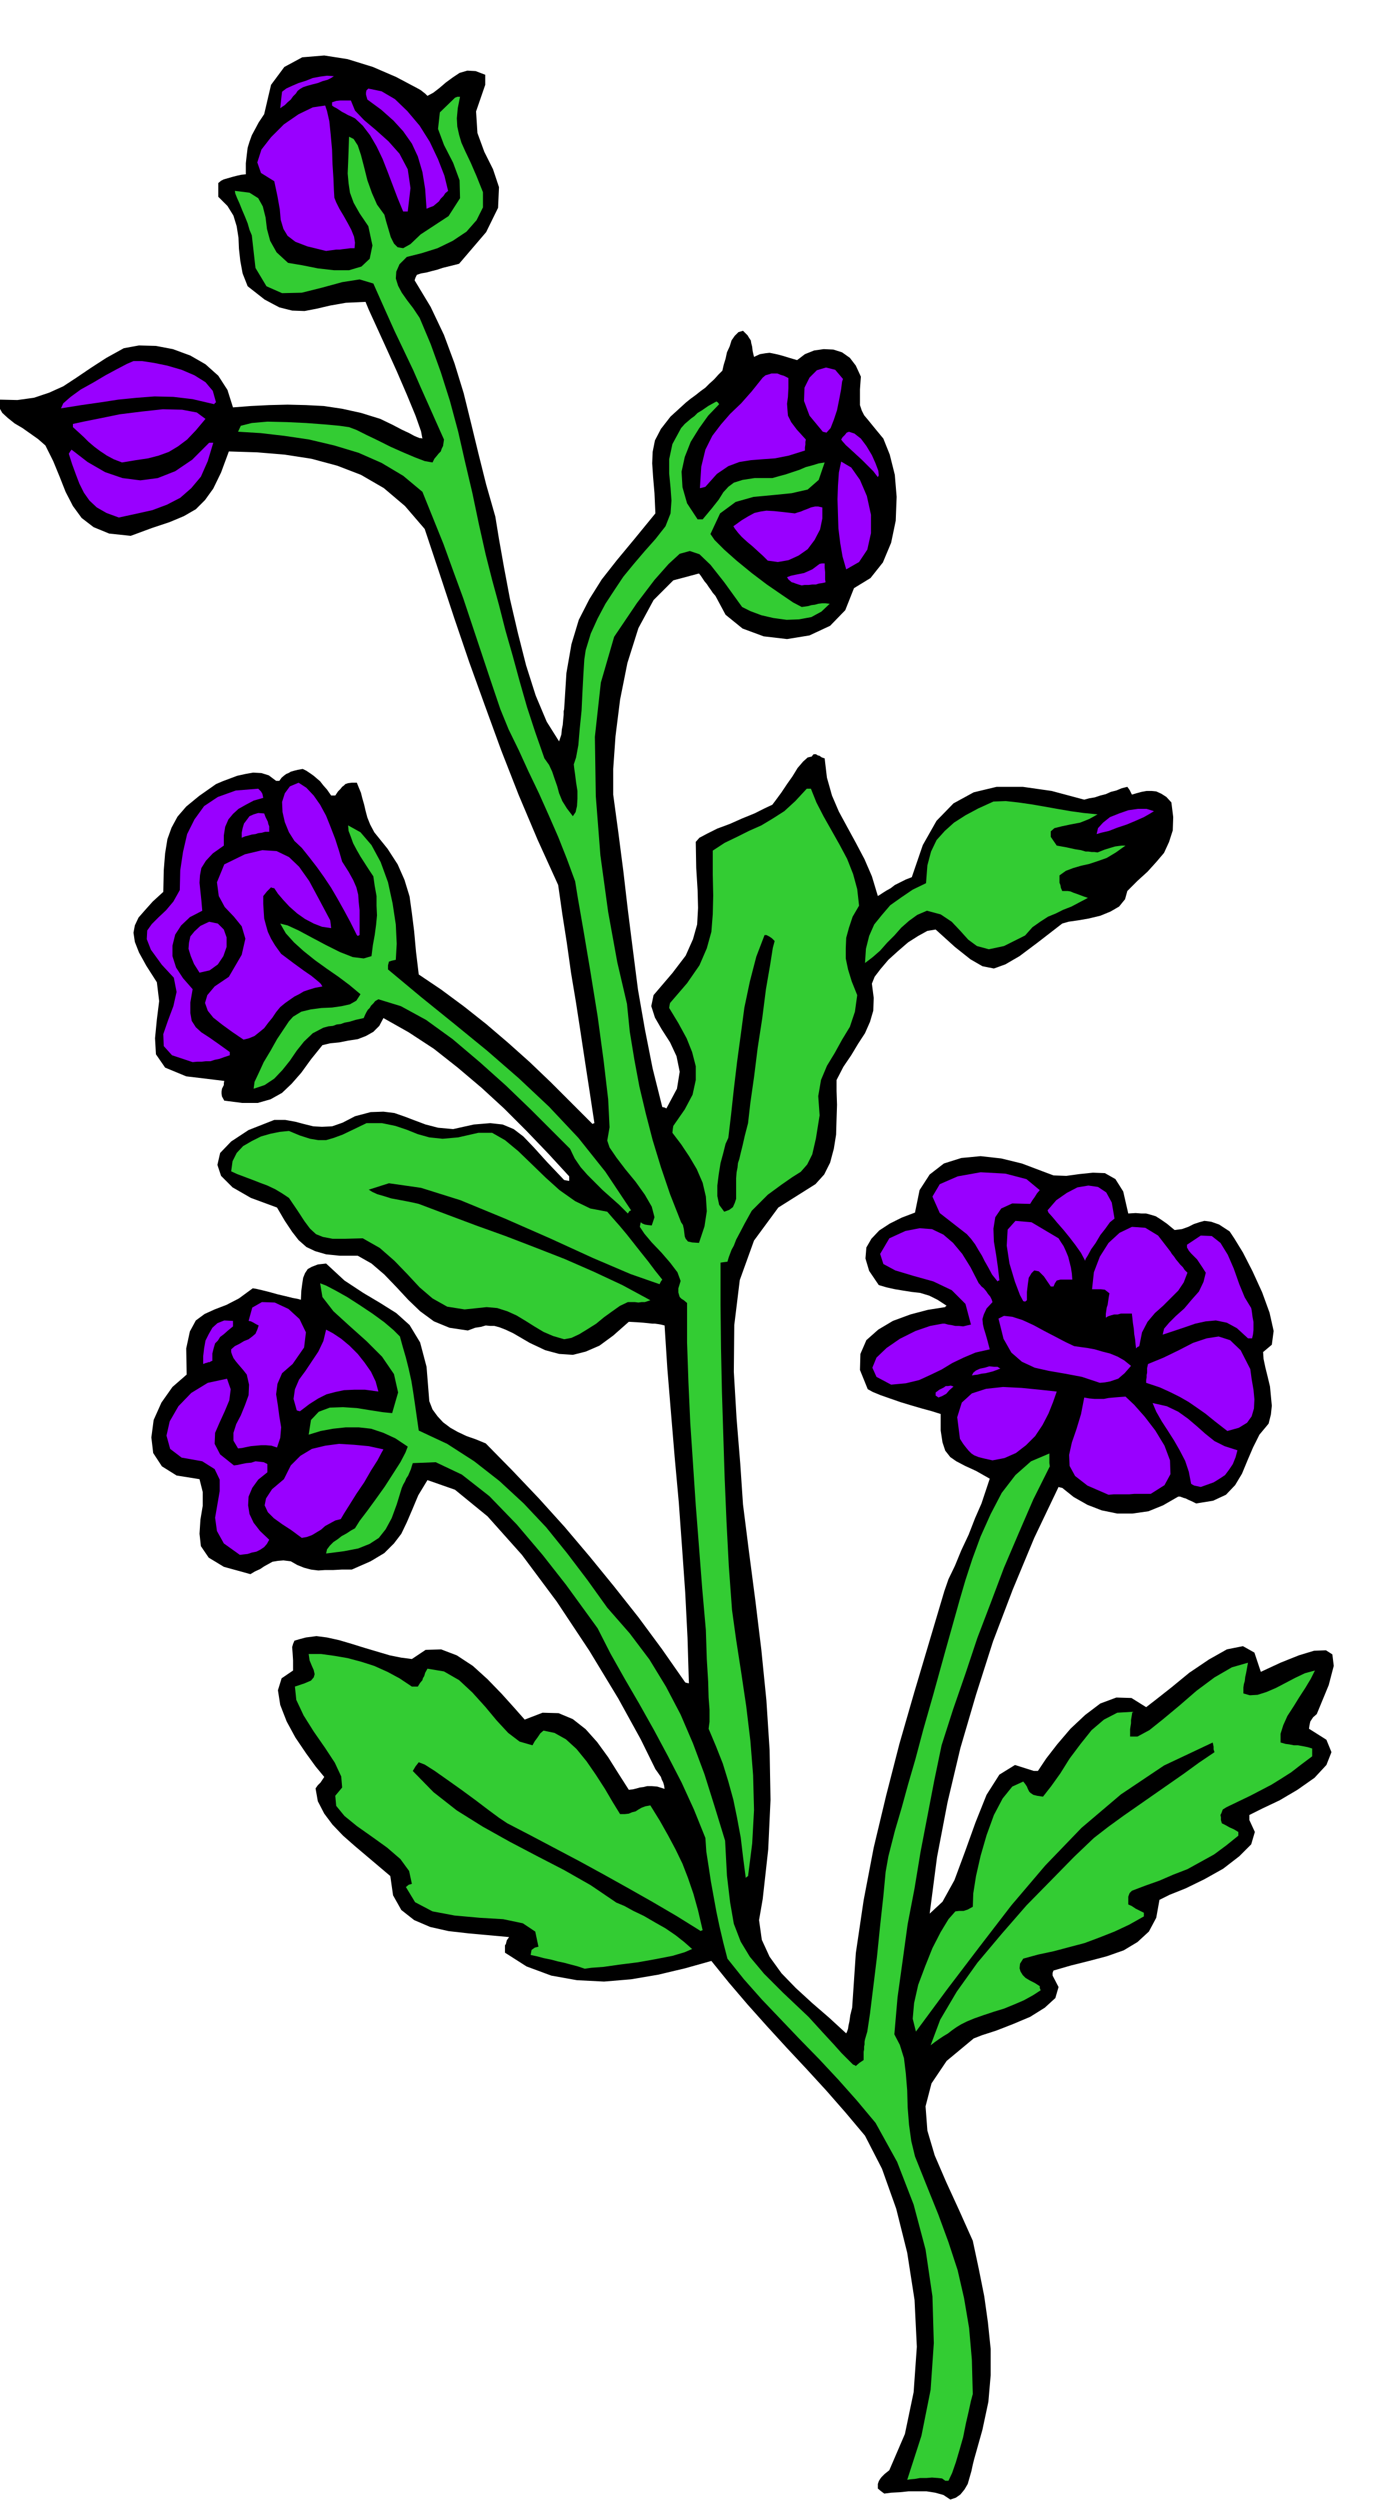
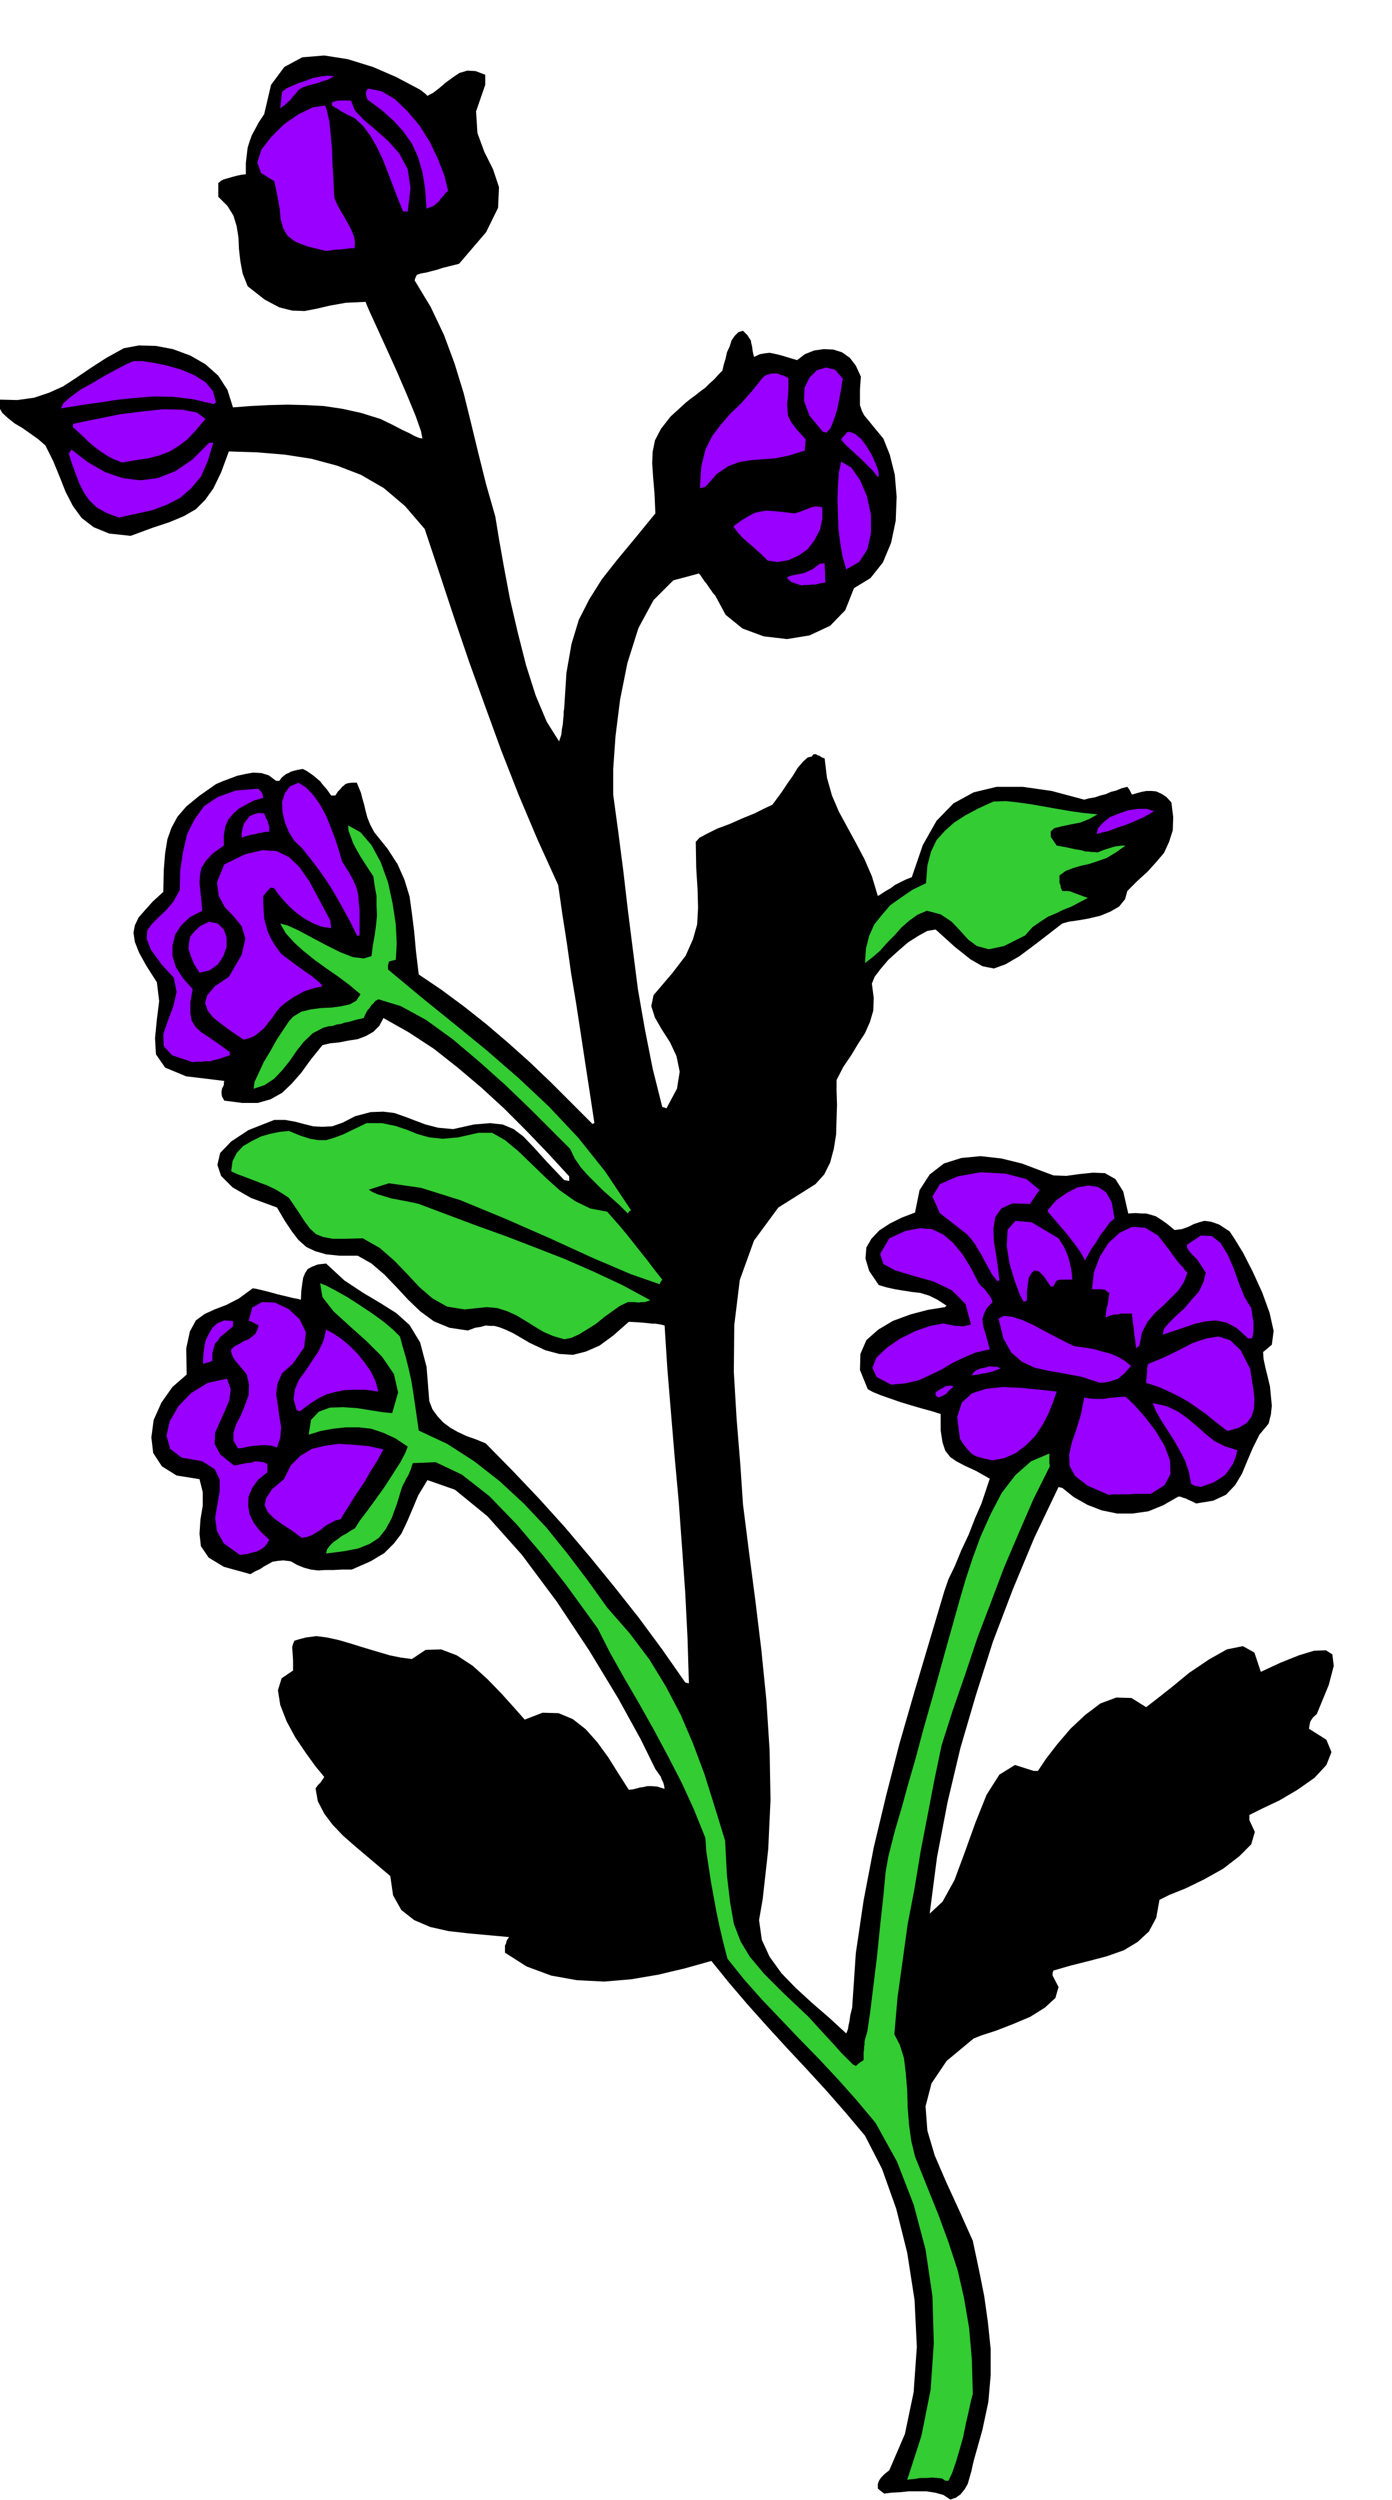
<svg xmlns="http://www.w3.org/2000/svg" width="490.455" height="880.475" fill-rule="evenodd" stroke-linecap="round" preserveAspectRatio="none" viewBox="0 0 3035 5449">
  <style>.brush1{fill:#000}.pen1{stroke:none}.brush2{fill:#3c3}.brush3{fill:#90f}</style>
  <path d="m2072 5448-15-10-18-5-19-3h-39l-19 2-19 1-15 2-8-6-6-5v-10l2-6 3-5 3-4 7-7 10-8 34-79 19-91 7-99-5-102-16-103-24-96-31-87-37-72-42-50-42-48-44-48-43-46-43-47-42-47-41-48-38-47-57 16-59 14-59 10-59 5-59-3-56-10-54-20-47-30v-16l2-3 2-8 5-7-44-4-44-4-44-5-40-9-35-15-28-22-18-32-6-42-26-22-26-22-26-22-25-22-23-24-18-24-14-27-5-28 5-7 6-6 4-6 4-6-19-23-21-29-23-34-19-35-14-36-5-32 8-26 25-17v-22l-1-16-1-13 2-7 3-7 10-3 15-4 23-3 23 3 27 6 27 8 29 9 27 8 27 8 25 5 23 3 30-20 34-1 34 13 35 23 32 29 31 32 27 30 23 26 39-15 35 1 31 13 28 22 25 28 24 33 22 35 23 36 9-1 8-2 7-2 8-1 8-2h10l12 1 16 5-1-7-2-7-3-6-2-6-7-10-5-7-32-65-49-89-63-104-71-107-76-102-75-84-71-58-60-21-20 33-13 31-12 28-12 25-16 21-21 21-30 18-41 18h-22l-18 1h-18l-15 1-16-2-15-4-15-6-14-8-16-2-12 1-12 2-9 5-9 5-9 6-11 5-10 6-58-16-33-20-17-25-3-27 2-31 5-30v-30l-7-28-50-8-32-20-19-29-4-34 5-38 17-38 24-34 31-27-1-57 8-37 13-24 19-14 22-10 26-10 27-14 30-22 7 1 13 3 16 4 18 5 17 4 16 4 11 2 7 2 1-20 2-15 2-13 4-10 6-9 9-5 13-5 18-2 40 37 41 27 37 22 35 22 29 26 23 38 14 53 6 75 7 18 11 15 12 13 16 12 16 9 19 9 20 7 22 9 58 59 58 61 56 62 55 65 53 65 53 67 51 69 51 73 3 1 5 1-3-99-5-99-7-99-7-97-9-99-8-96-8-97-6-94-8-2-6-1-7-1h-6l-9-1-10-1-14-1-18-1-34 30-30 22-30 13-28 7-30-2-30-8-34-16-36-21-17-8-13-5-11-3h-9l-10-1-10 3-13 2-16 6-40-6-34-14-30-22-26-25-26-28-26-27-28-24-30-17h-39l-30-3-24-7-19-9-17-15-14-18-16-24-17-29-57-21-40-23-25-25-8-24 6-26 24-25 38-25 56-22h24l22 4 19 5 20 5 19 1 22-1 23-8 27-14 34-9 28-1 24 3 23 8 21 8 24 9 27 7 33 3 45-10 36-3 27 3 24 10 21 16 23 24 28 31 38 40 5 1 6 1v-10l-46-50-47-49-49-49-49-45-52-44-52-41-55-36-55-31-9 17-13 13-16 9-18 7-20 3-20 4-20 2-17 4-25 31-21 29-21 24-21 20-25 14-28 8h-34l-39-5-5-9-1-6v-5l1-6 2-4 2-4v-4l1-5-83-10-46-19-20-29-2-35 4-41 5-40-5-41-23-36-16-29-9-23-3-20 3-16 8-17 14-16 17-19 23-21 1-47 3-37 5-31 9-25 13-24 19-22 28-23 37-26 14-6 16-6 16-6 18-4 17-3 18 1 16 5 16 12h7l5-7 6-5 4-3 5-2 5-3 7-2 8-2 11-2 8 4 9 6 7 5 7 6 7 6 7 9 8 9 9 13h9l6-9 5-5 4-5 4-3 3-3 6-2 8-1h11l4 10 5 12 3 12 4 14 3 13 4 15 6 15 9 17 29 36 22 34 15 34 11 36 5 36 5 40 4 44 6 50 49 33 50 37 48 38 48 41 47 42 46 44 45 45 46 46 1-1 3-1-10-66-10-65-10-66-10-65-11-66-9-64-10-64-9-63-45-99-41-97-38-97-35-96-35-97-33-97-32-97-32-96-43-50-46-39-50-29-52-20-56-15-58-9-60-5-62-2-17 46-17 35-18 25-20 20-26 15-31 13-39 13-46 17-47-5-34-14-26-20-19-26-16-31-13-33-14-34-17-34-16-14-17-12-17-12-17-10-15-12-12-11-8-14-1-15 42 1 36-5 33-11 31-14 29-19 31-21 34-22 38-21 33-6 37 1 37 7 38 14 33 19 28 25 20 31 12 38 39-3 40-2 40-1 40 1 39 2 40 6 41 9 42 13 27 13 21 11 15 7 11 6 7 3 5 2h3l3 1-3-16-12-34-19-46-22-51-24-53-21-46-16-35-7-17-43 2-34 6-30 7-26 5-27-1-28-7-32-17-37-29-11-28-5-27-3-27-1-24-4-25-7-23-13-21-20-20v-30l6-5 6-3 7-2 7-2 7-2 8-2 9-2 10-1v-24l2-18 2-16 4-13 5-14 7-13 8-15 12-18 15-64 29-39 39-21 48-4 51 8 55 17 51 22 49 26 5 3 5 4 4 3 5 5 13-7 13-10 14-12 15-11 15-10 17-5 18 1 21 8v22l-20 58 3 47 15 41 19 38 13 39-2 45-26 53-59 69-12 3-12 3-12 3-12 4-12 3-11 3-12 2-9 3-3 6-2 6 35 58 29 61 23 62 20 65 16 65 16 66 17 68 20 70 8 49 11 62 13 69 17 73 18 71 21 66 24 57 27 43 2-6 3-9 1-11 2-10 1-12 1-10v-8l1-4 5-79 11-63 16-53 23-45 27-43 33-42 39-47 45-55-2-44-3-35-2-30 1-25 5-25 13-25 21-27 34-31 10-8 11-8 10-8 11-8 9-9 10-9 9-10 9-9 3-13 4-13 3-14 6-13 4-13 7-10 8-8 10-3 5 5 5 5 3 5 4 6 1 6 2 8 1 9 3 13 13-6 12-2 9-1 10 2 9 2 11 3 13 4 17 5 17-13 20-8 21-3 21 1 19 6 17 12 13 17 11 24-2 28v34l4 12 5 10 10 12 13 16 19 23 14 35 11 44 4 48-2 52-10 48-18 43-27 34-36 22-19 48-33 34-45 21-49 8-51-6-46-17-37-30-22-41-6-7-4-6-5-7-4-6-5-6-4-6-4-6-4-5-56 15-43 43-33 61-24 76-16 80-10 80-5 71v56l11 81 11 85 10 86 11 87 11 86 15 86 17 86 21 84 5 1 4 2 23-43 6-37-7-34-14-30-18-28-15-26-8-25 5-24 41-48 29-38 16-36 9-32 2-36-1-39-3-48-1-57 8-9 17-9 22-11 27-10 27-12 27-11 22-11 17-8 9-12 11-15 12-18 12-17 11-18 12-14 10-9 9-2 2-3 2-2h5l5 3h2l3 2 3 2 6 2 5 42 11 39 15 35 19 35 18 33 19 36 16 37 13 43 5-3 6-4 8-5 9-5 9-7 12-6 12-6 13-5 24-70 30-53 37-38 44-24 50-12h57l63 9 71 19 11-3 12-2 12-4 12-3 11-5 12-3 12-5 12-3 5 7 5 10 10-3 11-3 11-2h11l10 1 11 5 11 7 11 12 4 32-1 29-8 25-11 24-17 20-19 21-22 20-22 22-5 18-13 16-19 11-22 9-25 6-23 4-21 3-14 4-53 41-40 30-31 18-25 9-25-5-26-15-34-27-42-38-18 3-20 11-22 14-22 19-21 19-17 20-13 17-6 15 4 31-1 28-7 24-11 25-15 23-15 25-17 25-15 29v24l1 30-1 31-1 34-5 31-8 30-13 26-19 21-81 51-53 72-31 86-12 98-1 102 6 102 8 98 6 89 13 103 14 107 13 107 11 110 7 108 2 109-5 108-12 108-8 46 6 43 17 37 26 36 31 32 36 33 37 32 37 34 2-4 2-6 1-7 2-9 2-14 4-16 8-119 17-115 22-115 27-113 29-113 32-111 33-111 33-111 9-26 14-29 14-34 16-34 14-36 14-32 10-30 8-24-30-17-24-11-19-10-13-9-11-14-6-18-4-26v-36l-19-6-22-6-24-7-23-7-23-8-20-7-17-7-11-6-17-42 1-35 13-30 26-23 32-19 38-14 38-10 38-6 1-2 2-1-20-13-18-9-20-6-18-2-19-3-18-3-18-4-17-5-21-31-8-27 2-24 11-19 17-18 23-15 26-13 29-11 10-49 22-34 31-24 38-12 42-4 45 5 45 11 45 17 24 9 28 1 29-4 29-3 26 1 23 13 17 27 11 48 16-1 13 1h10l11 3 10 3 11 7 13 9 17 14 16-2 14-5 12-6 12-4 11-3 15 2 17 6 23 15 10 15 19 31 21 41 21 46 16 44 9 40-4 30-19 16 1 15 4 19 5 20 5 21 2 21 2 21-2 19-5 20-20 24-14 28-12 28-12 29-15 25-20 21-28 13-37 6-10-5-7-3-6-3-4-1-8-3h-4l-33 19-32 13-35 5h-33l-34-7-31-12-30-17-25-20-5-1-3-1-53 111-47 113-43 113-37 116-34 116-28 118-23 120-16 123 28-26 26-47 23-62 23-64 24-60 28-44 34-21 41 13h9l18-27 24-31 29-34 32-30 33-25 35-13 33 1 32 20 22-17 33-26 39-32 43-29 39-22 35-7 25 14 14 42 43-20 40-16 33-10 26-1 14 9 3 25-11 42-26 63-8 7-4 6-2 3-1 4-1 5-1 7 38 24 11 27-11 28-26 28-37 26-39 23-38 18-28 14v11l12 26-8 27-26 26-35 27-41 23-41 20-35 14-22 11-7 39-16 30-25 23-30 18-37 13-38 10-40 10-38 11-2 5v6l13 25-7 24-23 21-32 20-38 16-36 14-31 10-18 7-59 49-33 49-13 50 4 53 16 54 25 58 28 61 30 67 13 61 12 60 8 57 6 58v57l-5 58-13 61-18 64-3 12-3 14-4 14-4 14-7 12-9 11-10 7-12 4z" class="pen1 brush1" />
  <path d="m2061 5407-7-5-9-1-13-1-12 1h-14l-11 2-11 1-6 1 31-96 20-100 7-102-3-102-15-102-26-98-36-93-47-85-41-49-40-45-42-45-42-43-42-44-41-43-39-44-36-45-9-35-8-34-7-33-6-33-6-33-5-33-5-32-2-30-25-62-27-59-30-58-30-56-32-57-32-55-31-55-28-55-29-40-40-55-51-65-56-66-60-62-60-47-57-27-50 2-2 6-2 7-3 7-3 7-4 6-3 7-4 7-3 7-11 36-11 30-13 24-15 19-20 13-25 10-31 6-39 5 2-9 6-8 8-8 9-6 9-7 11-6 9-6 9-5 10-16 16-21 19-26 20-28 18-28 16-25 11-21 5-13-27-18-26-12-27-9-27-3h-28l-28 3-27 5-26 8 5-32 17-18 24-9 29-1 30 2 31 5 26 4 20 2 13-45-9-40-26-38-34-34-38-34-34-31-24-31-5-30 13 5 21 11 25 14 28 18 27 18 26 19 20 17 14 14 6 22 7 24 6 24 6 27 4 25 4 27 4 28 4 28 62 29 59 38 55 43 53 49 49 52 46 57 44 58 43 60 49 56 43 57 36 59 32 61 27 63 25 67 22 70 23 75 4 76 7 59 8 46 15 39 20 33 31 37 41 41 56 53 31 34 24 26 17 19 13 13 7 7 5 5 3 1 3 2 8-7 9-6v-18l1-5v-6l1-5v-6l1-5 5-17 6-40 7-57 8-65 7-69 7-64 5-53 6-34 14-55 15-51 14-51 16-55 17-64 22-77 26-94 32-114 12-41 15-46 18-49 22-49 24-46 30-39 34-30 40-17v21l1 7-36 72-32 74-32 75-29 77-29 76-26 78-27 78-25 78-16 77-15 78-15 78-13 79-15 78-11 80-11 79-7 81 12 23 9 29 4 33 3 37 1 37 3 38 5 36 8 33 26 65 25 62 22 60 20 61 14 61 11 65 6 69 2 75-4 15-5 23-6 26-6 30-8 28-8 27-8 23-8 17h-7z" class="pen1 brush2" />
-   <path d="m2029 4458 21-56 36-61 45-63 53-63 54-62 55-56 49-50 43-41 31-24 33-24 33-23 33-23 33-23 33-23 33-24 34-23-2-6v-6l-1-5-1-4-106 50-94 63-86 73-79 82-74 87-70 91-70 92-68 92-7-28 3-34 9-40 15-40 16-40 18-35 17-28 15-17 8-1h10l9-3 11-6 1-29 6-38 10-44 13-45 16-44 19-36 21-26 24-11 4 5 4 6 2 5 3 6 3 3 6 4 8 2 13 2 18-23 20-28 20-32 24-32 24-30 27-23 29-15 33-2-1 6-1 6-1 6v7l-1 6-1 7v16h16l26-14 30-24 36-30 37-32 39-29 38-22 35-10-2 11-2 11-2 9-1 9-2 7-1 7v13l14 4 17-1 19-6 21-9 21-11 21-11 21-10 22-6-9 18-12 20-13 20-13 21-13 20-9 20-6 19v19l4 1 7 2 8 1 10 2h9l11 2 10 2 10 3v17l-24 18-22 17-22 14-21 13-23 12-23 12-25 12-27 13-8 5-3 8-2 4 1 5v6l2 7 8 4 9 5 9 4 10 6v8l-26 21-27 20-29 16-29 16-31 12-30 13-31 11-29 11-5 5-2 5-1 3v17l7 3 9 6 8 4 10 5v8l-32 18-32 15-33 13-32 12-34 9-34 9-33 7-33 9-7 11-1 10 2 7 5 8 6 6 10 6 10 5 11 7v4l2 5-17 11-20 11-21 9-22 9-23 7-21 7-20 7-17 7-12 6-10 6-10 7-9 7-10 6-9 6-10 7-9 7zm-754-167-15-5-15-4-15-4-14-3-15-4-15-3-15-4-14-3 1-6 1-5 7-5 8-2-7-33-27-18-43-9-51-3-55-5-48-9-38-20-20-33 6-5 7-2-6-28-19-26-29-25-32-23-34-24-27-22-18-22-2-22 15-18-2-24-14-30-21-32-25-36-22-35-16-34-3-29 21-7 14-6 6-7 2-7-2-9-4-9-5-12-2-14h27l29 4 29 5 30 8 28 9 29 13 26 14 27 18h13l5-8 5-6 1-4 3-5 2-7 5-9 36 6 33 19 29 27 28 31 25 30 25 27 25 19 28 8 5-9 6-8 6-9 7-6 24 5 25 14 23 21 22 27 20 29 20 31 17 29 16 26h10l9-1 7-3 8-2 6-4 7-4 8-3 11-2 21 34 18 32 16 30 15 31 12 31 12 35 10 36 10 43-3 1-1 1-53-33-53-31-53-30-52-29-53-29-53-28-53-28-52-27-18-12-23-17-29-22-30-22-31-22-27-19-22-14-13-5-7 9-6 10 45 46 51 40 56 35 59 33 59 31 60 31 58 33 56 38 17 7 20 11 23 11 24 14 23 13 22 15 19 15 17 15-16 7-27 8-36 7-39 7-40 5-35 5-27 2-14 2zm351-198-6-46-5-42-8-43-8-39-11-40-12-39-15-38-16-38 1-8 1-7v-27l-2-26-1-35-3-49-2-63-8-91-7-91-7-90-6-90-6-90-4-88-3-87v-86l-7-6-5-3-4-4-1-3-2-7v-9l5-16-7-19-16-21-19-22-21-22-16-19-10-15 2-10 4 3 5 2 6 1 9 1 6-18-6-23-15-26-20-28-23-28-19-25-15-22-5-15 5-29-3-61-10-85-13-96-16-99-15-89-12-69-6-37-18-49-19-48-21-48-21-47-23-48-21-46-22-45-18-44-21-62-20-60-20-60-20-60-22-60-21-58-23-57-23-57-42-35-47-28-50-22-53-16-55-13-54-8-52-6-49-3 6-13 24-6 34-3 42 1 42 2 40 3 33 3 21 3 16 6 22 11 25 12 28 14 27 12 26 11 21 8 17 3 4-8 5-6 4-5 5-5 2-6 3-6 1-7 1-7-17-38-16-36-17-38-17-39-20-42-21-44-22-49-24-54-30-9-38 6-44 12-44 11-43 1-34-15-24-40-8-71-5-12-4-14-6-15-6-14-6-15-5-11-4-10-1-6 32 4 19 12 10 18 6 24 3 25 7 26 14 25 25 23 30 5 35 7 35 4h33l27-8 18-17 6-29-9-42-19-28-13-23-8-22-3-20-2-22 1-23 1-27 1-30 10 5 9 14 7 21 7 27 7 28 10 28 11 25 16 22 4 15 5 17 5 17 7 14 8 8 12 2 16-9 22-21 61-40 25-39-1-39-14-38-20-39-13-35 4-36 33-32 5-2h6l-5 25-2 22 1 18 4 18 5 17 9 20 11 23 13 30 14 35v33l-14 28-22 25-30 20-33 16-35 11-32 8-16 16-7 16-1 15 5 16 8 15 12 17 13 17 14 21 24 57 22 61 20 63 18 67 15 66 16 68 14 67 15 67 14 55 15 55 14 55 16 56 15 55 16 56 18 55 20 57 10 14 7 15 5 15 6 17 4 15 7 17 10 16 13 17 6-9 3-13 1-16v-17l-3-19-2-16-2-14-1-9 5-15 5-27 3-36 4-39 2-42 2-38 2-32 3-20 11-36 15-33 17-32 19-29 20-30 23-28 23-27 24-27 22-28 11-28 2-28-2-28-3-31v-31l7-33 19-35 8-9 7-6 7-6 7-5 7-7 10-6 13-9 18-10 3 2 3 4-24 25-20 28-18 29-13 33-7 32 2 34 10 35 23 35h11l20-24 15-19 10-16 11-12 12-9 19-6 26-4h39l14-4 15-4 15-5 15-5 14-6 15-4 13-4 13-2-13 38-24 21-35 8-40 4-43 4-39 11-34 25-21 45 9 13 21 21 27 24 33 27 33 25 32 22 25 17 19 10 7-1 7-1 7-2 8-1 7-2 8-1h8l9 1-18 17-22 12-27 5-27 1-29-4-26-6-24-9-18-9-39-54-30-38-24-23-21-7-22 6-24 22-31 35-38 50-50 74-29 100-13 118 2 129 10 129 17 124 20 110 21 90 6 60 10 61 11 59 14 59 15 58 18 59 20 59 24 61 4 6 2 9 1 8 1 8 2 5 5 6 9 2 15 1 12-36 5-33-2-32-7-30-13-30-16-27-18-27-19-25 1-9 1-6 25-36 17-32 7-32v-30l-8-31-12-30-18-33-20-33 1-7 1-4 37-43 27-39 16-37 10-36 3-38 1-41-1-46v-52l26-17 27-13 26-13 27-12 25-15 25-16 24-22 25-27h9l12 30 16 31 17 30 18 32 16 30 13 33 9 33 4 36-14 24-8 24-6 22-1 23v22l5 24 8 26 12 30-5 36-11 33-17 28-16 29-17 28-13 31-6 35 3 42-8 50-8 35-11 22-14 16-19 12-23 16-30 22-35 35-15 27-11 21-8 15-5 13-5 9-3 8-3 8-3 10-8 1-7 1v93l1 94 2 94 3 95 3 94 4 95 5 96 7 96 9 65 11 71 11 74 9 75 6 75 2 76-4 73-9 71-3 2-2 2z" class="pen1 brush2" />
  <path d="m523 3389-35-25-15-27-4-29 5-29 5-29v-25l-11-23-27-17-45-8-25-19-8-29 7-31 19-33 28-29 36-22 42-9 8 23-3 24-10 24-11 24-10 23-1 24 12 23 30 24 8-1 9-2 10-2 11-1 9-3 10 1 8 1 8 4v18l-20 16-13 18-8 19-1 19 3 19 9 19 14 18 20 19-5 9-6 7-9 6-8 4-10 2-9 3-9 1-8 1z" class="pen1 brush3" />
  <path d="m658 3352-23-17-20-13-18-13-13-13-7-15 3-15 13-20 26-22 15-30 21-21 25-15 29-7 30-4 33 2 32 3 32 7-4 7-9 17-14 22-15 26-17 25-15 24-12 19-7 12-12 3-11 6-11 6-9 8-10 6-10 6-11 4-11 2zm1759-94-46-20-27-21-12-22-1-24 6-27 10-29 10-33 7-36 11 2 11 1h21l10-2 11-1 12-1 14-1 19 18 23 26 23 30 20 33 12 32 1 30-13 24-30 19h-36l-11 1h-34l-11 1zm201-17-9-2-5-1-4-2-3-2-5-26-8-24-12-23-12-21-14-22-13-20-12-21-8-19 31 7 25 12 21 15 20 17 18 16 20 16 22 11 28 9-4 15-6 15-8 12-9 12-12 8-13 8-14 5-14 5zm-454-58-18-4-12-3-10-4-6-4-6-6-5-6-7-9-7-11-6-47 10-32 22-20 31-10 37-4 40 2 40 4 37 4-8 23-10 25-13 25-16 24-20 20-22 17-25 11-26 5zm-1645-26-10-17v-17l6-19 10-19 9-22 8-22 1-23-5-22-7-9-6-7-6-7-5-6-5-7-3-7-2-6v-6l8-7 10-5 10-6 10-4 8-6 7-6 4-9 3-9-6-3-5-3-6-3-5-1 8-29 21-12 28 1 30 14 24 22 14 29-4 33-25 36-23 20-10 23-3 23 4 25 3 23 4 24-2 23-7 21-12-4-12-1h-11l-11 1-11 1-10 2-9 2-9 1zm2157-38-27-21-21-17-20-14-16-11-19-11-20-10-24-11-30-10v-6l1-6v-5l1-5v-10l2-9 34-14 33-16 31-16 30-10 26-4 25 8 23 22 21 41 3 22 4 23 2 21-1 20-5 17-10 14-18 11-25 7zm-2029-45-7-25 3-21 9-21 14-19 14-21 14-21 11-23 6-25 15 8 18 12 18 15 18 18 15 19 14 20 10 21 6 22-29-4h-24l-22 1-19 4-19 5-18 9-19 12-21 16-4-1-3-1zm1399-28-4-3-2-1v-7l8-6 10-5 4-3h5l6-1 6 2-9 8-7 8-9 5-8 3zm-103-28-32-17-9-20 9-22 22-21 29-20 34-17 32-11 27-5h5l7 2 7 1 9 2h8l9 1 8-2 9-2-12-45-30-30-40-19-43-12-40-12-26-14-7-22 20-34 35-16 31-6 27 2 25 12 21 18 20 24 18 29 18 35 2 2 4 5 5 4 5 6 4 6 5 6 3 6 2 6-13 14-6 13-3 10 1 11 2 9 4 13 4 14 5 19-31 7-26 11-25 12-23 14-25 12-24 11-29 7-32 3zm455-4-39-13-37-7-35-6-31-7-28-13-23-20-17-30-11-44 12-6 18 2 22 7 24 11 24 13 25 13 21 11 19 9 14 2 15 2 16 3 17 5 16 4 17 7 14 8 15 12-7 8-7 8-7 6-7 6-9 3-9 3-11 2-11 1zm-279-16 3-6 6-5 9-4 10-2 10-3 10 1h8l6 4-8 3-8 3-8 2-8 2-9 1-8 2-8 1-5 1zm-1676-25v-17l2-17 3-17 7-14 8-14 11-10 15-6 19 1v12l-11 9-9 8-8 6-5 8-6 6-3 10-3 12v16l-3 1-3 2h-3l-2 1-4 1-5 2zm2034-34-1-8-1-11-2-12-1-12-2-13-1-10-1-8v-2h-24l-7 2h-8l-7 2-6 2-5 3v-8l1-7 1-7 2-6 1-7 1-7 1-6 1-5-10-8-9-1h-19l4-37 13-34 19-30 24-22 27-13 29 2 28 17 27 35 3 5 5 6 4 6 5 6 4 5 6 6 4 6 6 6-8 21-12 18-16 16-17 17-18 16-16 19-12 23-6 30-4 2-3 3z" class="pen1 brush3" />
  <path d="m1230 2919-24-7-21-9-20-12-19-12-20-12-20-9-22-7-23-2-48 5-38-6-32-18-28-24-27-29-28-29-32-28-37-21-38 1h-28l-21-4-15-6-13-12-12-16-15-23-19-28-15-10-15-9-17-8-16-6-18-7-16-6-16-6-13-6 3-22 9-18 14-15 19-11 20-10 21-6 20-4 20-2 24 10 22 7 18 3h17l17-5 19-7 23-11 29-14h34l29 6 24 8 25 10 25 7 29 3 34-3 44-10h30l28 16 29 24 29 28 31 30 30 27 34 24 33 16 37 7 13 15 15 17 15 18 15 19 15 19 16 20 15 20 16 20-3 4-3 6-63-22-82-35-94-43-98-43-97-40-86-27-70-10-44 14 8 5 11 5 14 4 16 5 16 3 16 3 15 3 13 3 61 23 64 24 64 23 65 25 64 25 64 28 62 29 61 33-6 2-6 2h-7l-7 1-8-1h-15l-17 8-17 12-18 13-17 14-19 12-18 11-17 8-16 3z" class="pen1 brush2" />
  <path d="m2721 2917-24-22-22-12-24-5-22 2-23 5-23 8-24 8-24 8 3-13 11-13 15-15 18-16 16-19 16-18 10-21 5-20-7-11-6-9-6-9-6-6-7-7-5-6-4-7v-6l30-20 24 1 19 15 16 26 13 30 12 34 12 29 14 23 1 5 1 7 1 8 2 10v18l-1 9-2 9h-9zm-490-81-7-13-11-29-12-40-6-39 2-35 17-19 35 3 59 35 5 8 6 9 5 11 5 12 3 12 3 12 2 13 1 13h-26l-8 2-4 6-3 7h-6l-15-22-11-11-10-2-6 6-6 10-2 14-2 17v18l-4 3-4-1z" class="pen1 brush3" />
  <path d="m2175 2793-12-15-8-15-8-14-6-12-8-13-7-12-9-12-9-10-59-46-16-36 16-27 39-17 50-9 54 3 46 12 29 24-6 7-5 8-5 7-5 8-39-1-24 11-13 19-4 25 1 28 5 30 4 28 3 27h-2l-2 2zm191-45-9-17-12-17-13-17-13-16-14-16-10-12-9-10-2-5 19-22 23-16 23-12 24-4 21 3 18 12 12 22 6 35-10 8-10 14-11 14-10 17-10 14-7 13-5 8-1 4z" class="pen1 brush3" />
  <path d="m1369 2645-19-19-18-16-18-16-16-16-17-17-15-17-13-19-10-21-39-39-47-47-54-52-57-51-59-50-58-42-55-30-49-15-7 4-4 5-5 5-3 5-4 4-3 5-3 6-3 7-18 4-13 4-11 2-8 3-9 1-8 3-10 1-11 3-23 12-19 18-16 20-15 22-16 20-18 19-21 14-24 8 2-15 9-19 11-24 15-25 14-25 14-21 12-18 9-10 18-11 21-5 23-3 23-1 21-3 18-4 14-8 9-14-24-20-24-18-26-18-25-18-25-20-21-19-18-20-12-21 16 4 24 11 28 15 32 17 30 15 28 11 24 3 17-5 3-24 4-22 3-22 2-21-1-21v-21l-4-22-3-21-10-15-9-14-9-14-8-14-8-15-5-14-5-13-1-12 27 15 24 28 20 37 16 44 10 46 7 46 2 42-2 35-9 2-6 2-2 8v9l72 60 73 59 71 58 69 60 66 62 64 68 59 74 56 84-4 2-3 5z" class="pen1 brush2" />
  <path d="m1579 2641-11-15-4-19v-23l3-24 4-25 6-22 5-20 6-13 6-51 6-55 7-59 8-59 8-60 12-57 14-54 18-47h4l6 3 6 4 6 6-4 15-6 38-9 52-8 63-10 65-8 64-8 56-5 44-7 27-5 22-4 16-3 13-3 9-1 10-2 10-1 13v45l-3 9-4 9-8 6-11 4z" class="pen1 brush1" />
  <path d="m420 2315-45-15-18-20-1-26 10-29 12-32 7-31-6-31-26-28-24-33-9-23 1-19 10-14 14-14 17-16 16-19 14-25 1-43 6-40 9-39 16-32 21-29 30-20 39-14 49-4 2 2 4 4 3 5 2 9-21 6-17 9-16 9-12 11-10 12-7 16-3 19v22l-24 17-15 16-10 16-3 16-1 16 2 19 2 19 2 23-27 14-19 18-13 20-6 24v23l8 25 15 23 21 24-5 29v23l3 17 9 14 12 11 17 11 20 14 25 18v7l-12 4-11 4-10 2-9 3h-10l-9 1h-10l-10 1z" class="pen1 brush3" />
  <path d="m531 2266-25-17-22-16-19-15-12-15-6-17 5-17 16-19 31-21 28-48 8-35-8-27-17-21-20-21-13-24-4-30 16-39 45-22 38-9 31 2 27 13 22 21 22 31 21 39 25 47 1 8 1 9-20-3-18-7-19-10-17-12-17-15-13-14-12-14-8-12-5-1-2-1-9 9-8 10v17l1 17 1 15 4 15 4 14 7 15 9 15 13 18 28 21 22 16 16 11 11 9 6 5 4 4 1 2 2 3-16 3-13 4-12 4-10 6-10 5-10 7-10 7-11 9-9 11-8 12-9 11-9 12-11 9-10 8-12 5-12 3z" class="pen1 brush3" />
  <path d="m435 2120-12-19-7-17-5-16 1-13 3-14 9-11 13-12 19-9 19 4 13 13 6 17v21l-7 20-12 18-18 13-22 5z" class="pen1 brush3" />
  <path d="m1886 2099 2-31 7-28 11-25 17-21 18-21 24-17 25-17 29-14 3-39 8-30 12-25 18-20 20-18 25-16 28-15 33-15 27-1 27 3 28 4 29 5 28 5 29 5 29 4 30 3-18 10-20 8-21 4-19 4-16 4-8 7v12l13 19 22 4 18 4 13 2 10 3h6l7 1h6l7 1 15-6 13-4 10-3 7-1 8-1h8l-21 15-20 12-20 7-18 6-18 4-17 5-16 6-14 10v16l2 5 1 6 3 7h12l6 1 7 3 6 2 8 3 8 3 9 3-19 10-17 9-18 7-16 8-17 7-17 11-17 12-16 18-46 23-33 7-26-7-19-14-18-20-18-19-24-16-30-8-21 9-18 13-17 15-15 17-16 16-15 17-16 14-17 13z" class="pen1 brush2" />
  <path d="m778 2038-14-28-14-26-14-25-14-24-16-24-15-21-17-22-16-20-16-15-12-19-9-22-5-22-1-22 6-19 11-15 19-8 17 11 16 17 14 20 13 24 10 25 10 26 8 25 7 24 14 22 10 18 7 16 4 16 1 15 2 19v54l-4 2-2-2zm-251-212v-11l2-10 3-10 6-8 6-8 9-4 10-3 13 1 3 8 5 10 1 5 2 5v12h-9l-7 2-8 1-6 2-8 1-7 2-8 2-7 3zm1864-8 3-13 11-12 15-12 20-8 20-7 21-3h19l16 5-8 5-14 8-18 8-19 8-21 7-18 7-17 4-10 3zm-643-542-7-2-6-2-5-2-4-1-7-6-3-5 8-3 9-2 10-2 10-2 9-4 9-4 8-6 8-6 5-1h6v9l1 10v16l1 6-3 1-5 1-7 1-6 2h-8l-8 1h-9l-6 1zm97-35-8-28-5-29-4-32-1-31-1-33 1-29 2-29 5-24 22 13 19 27 15 35 9 41v40l-8 36-18 27-28 16zm-171-19-10-10-11-10-12-11-12-10-12-11-8-9-7-9-3-5 18-13 15-9 13-7 13-3 13-2 17 1 19 2 26 3 6-2 7-2 7-3 8-3 7-3 9-2h7l9 2v24l-5 24-12 23-15 20-20 14-22 10-23 4-22-3zm-1415-94-27-10-21-12-16-15-12-17-10-20-8-21-8-22-7-22 3-5 3-4 35 27 38 22 38 13 39 5 38-5 38-15 37-25 37-37h9l-12 40-15 34-21 25-24 21-29 15-32 12-36 8-37 8zm1267-64 3-47 9-37 15-30 19-25 20-23 24-23 23-26 24-30 6-5 7-2 6-2h13l7 3 7 2 10 5v22l-1 19-2 15 1 14 1 12 7 14 12 16 20 22-1 5v6l-1 6v7l-35 11-30 6-28 2-25 2-25 4-24 9-25 17-25 28-7 2-5 1zm388-24-10-13-12-12-13-13-12-11-13-12-10-9-7-8-3-4 3-5 5-5 4-5 5-2 12 4 14 11 12 16 12 20 8 18 6 16 1 10-2 4z" class="pen1 brush3" />
  <path d="m266 1008-18-7-15-8-15-10-12-9-13-11-11-11-12-11-11-10v-7l23-5 35-7 44-9 48-6 46-5 42 1 32 6 19 14-21 25-19 20-20 15-20 12-22 8-23 6-27 4-30 5zm1528-67-29-35-12-32 1-29 11-22 16-16 20-6 20 5 17 20-2 6-2 16-4 21-5 25-7 21-7 18-9 10-8-2zM133 890l5-11 16-14 22-16 27-15 27-16 26-14 21-11 14-6h19l26 4 29 6 31 9 28 12 24 15 16 19 7 25-2 1-2 3-47-11-42-5-41-1-39 3-40 4-39 6-42 6-44 7zm578-343-41-10-26-10-17-13-9-15-6-20-2-23-5-28-7-33-29-18-8-23 9-28 21-27 28-28 32-22 31-15 27-4 4 12 5 22 3 29 3 33 1 32 2 31 1 25 1 17 4 10 7 14 9 15 9 16 8 15 6 15 2 13-1 12h-9l-7 1-9 1-7 1h-8l-7 1-8 1-7 1zm168-86-12-29-11-29-11-29-11-28-13-27-14-24-16-21-17-16-8-4-7-3-7-4-6-3-6-4-6-4-6-3-4-3v-7l9-3 9-1h23l9 22 20 21 25 21 28 25 24 27 18 34 6 41-6 51h-10z" class="pen1 brush3" />
  <path d="m930 455-3-43-6-37-10-34-13-28-19-27-21-23-27-24-30-22-2-7-1-4v-4l1-5 4-4 29 6 29 17 27 26 27 32 22 35 18 38 14 36 8 33-6 5-4 6-6 6-4 6-6 5-6 5-8 3-7 3zM611 236l1-10 1-9 1-9 1-8 9-7 13-6 14-6 16-5 15-6 16-3 15-2 15 1-6 4-8 4-11 3-10 4-12 3-11 3-9 3-7 4-5 4-4 6-6 6-5 7-7 6-6 6-6 4-4 3z" class="pen1 brush3" />
</svg>